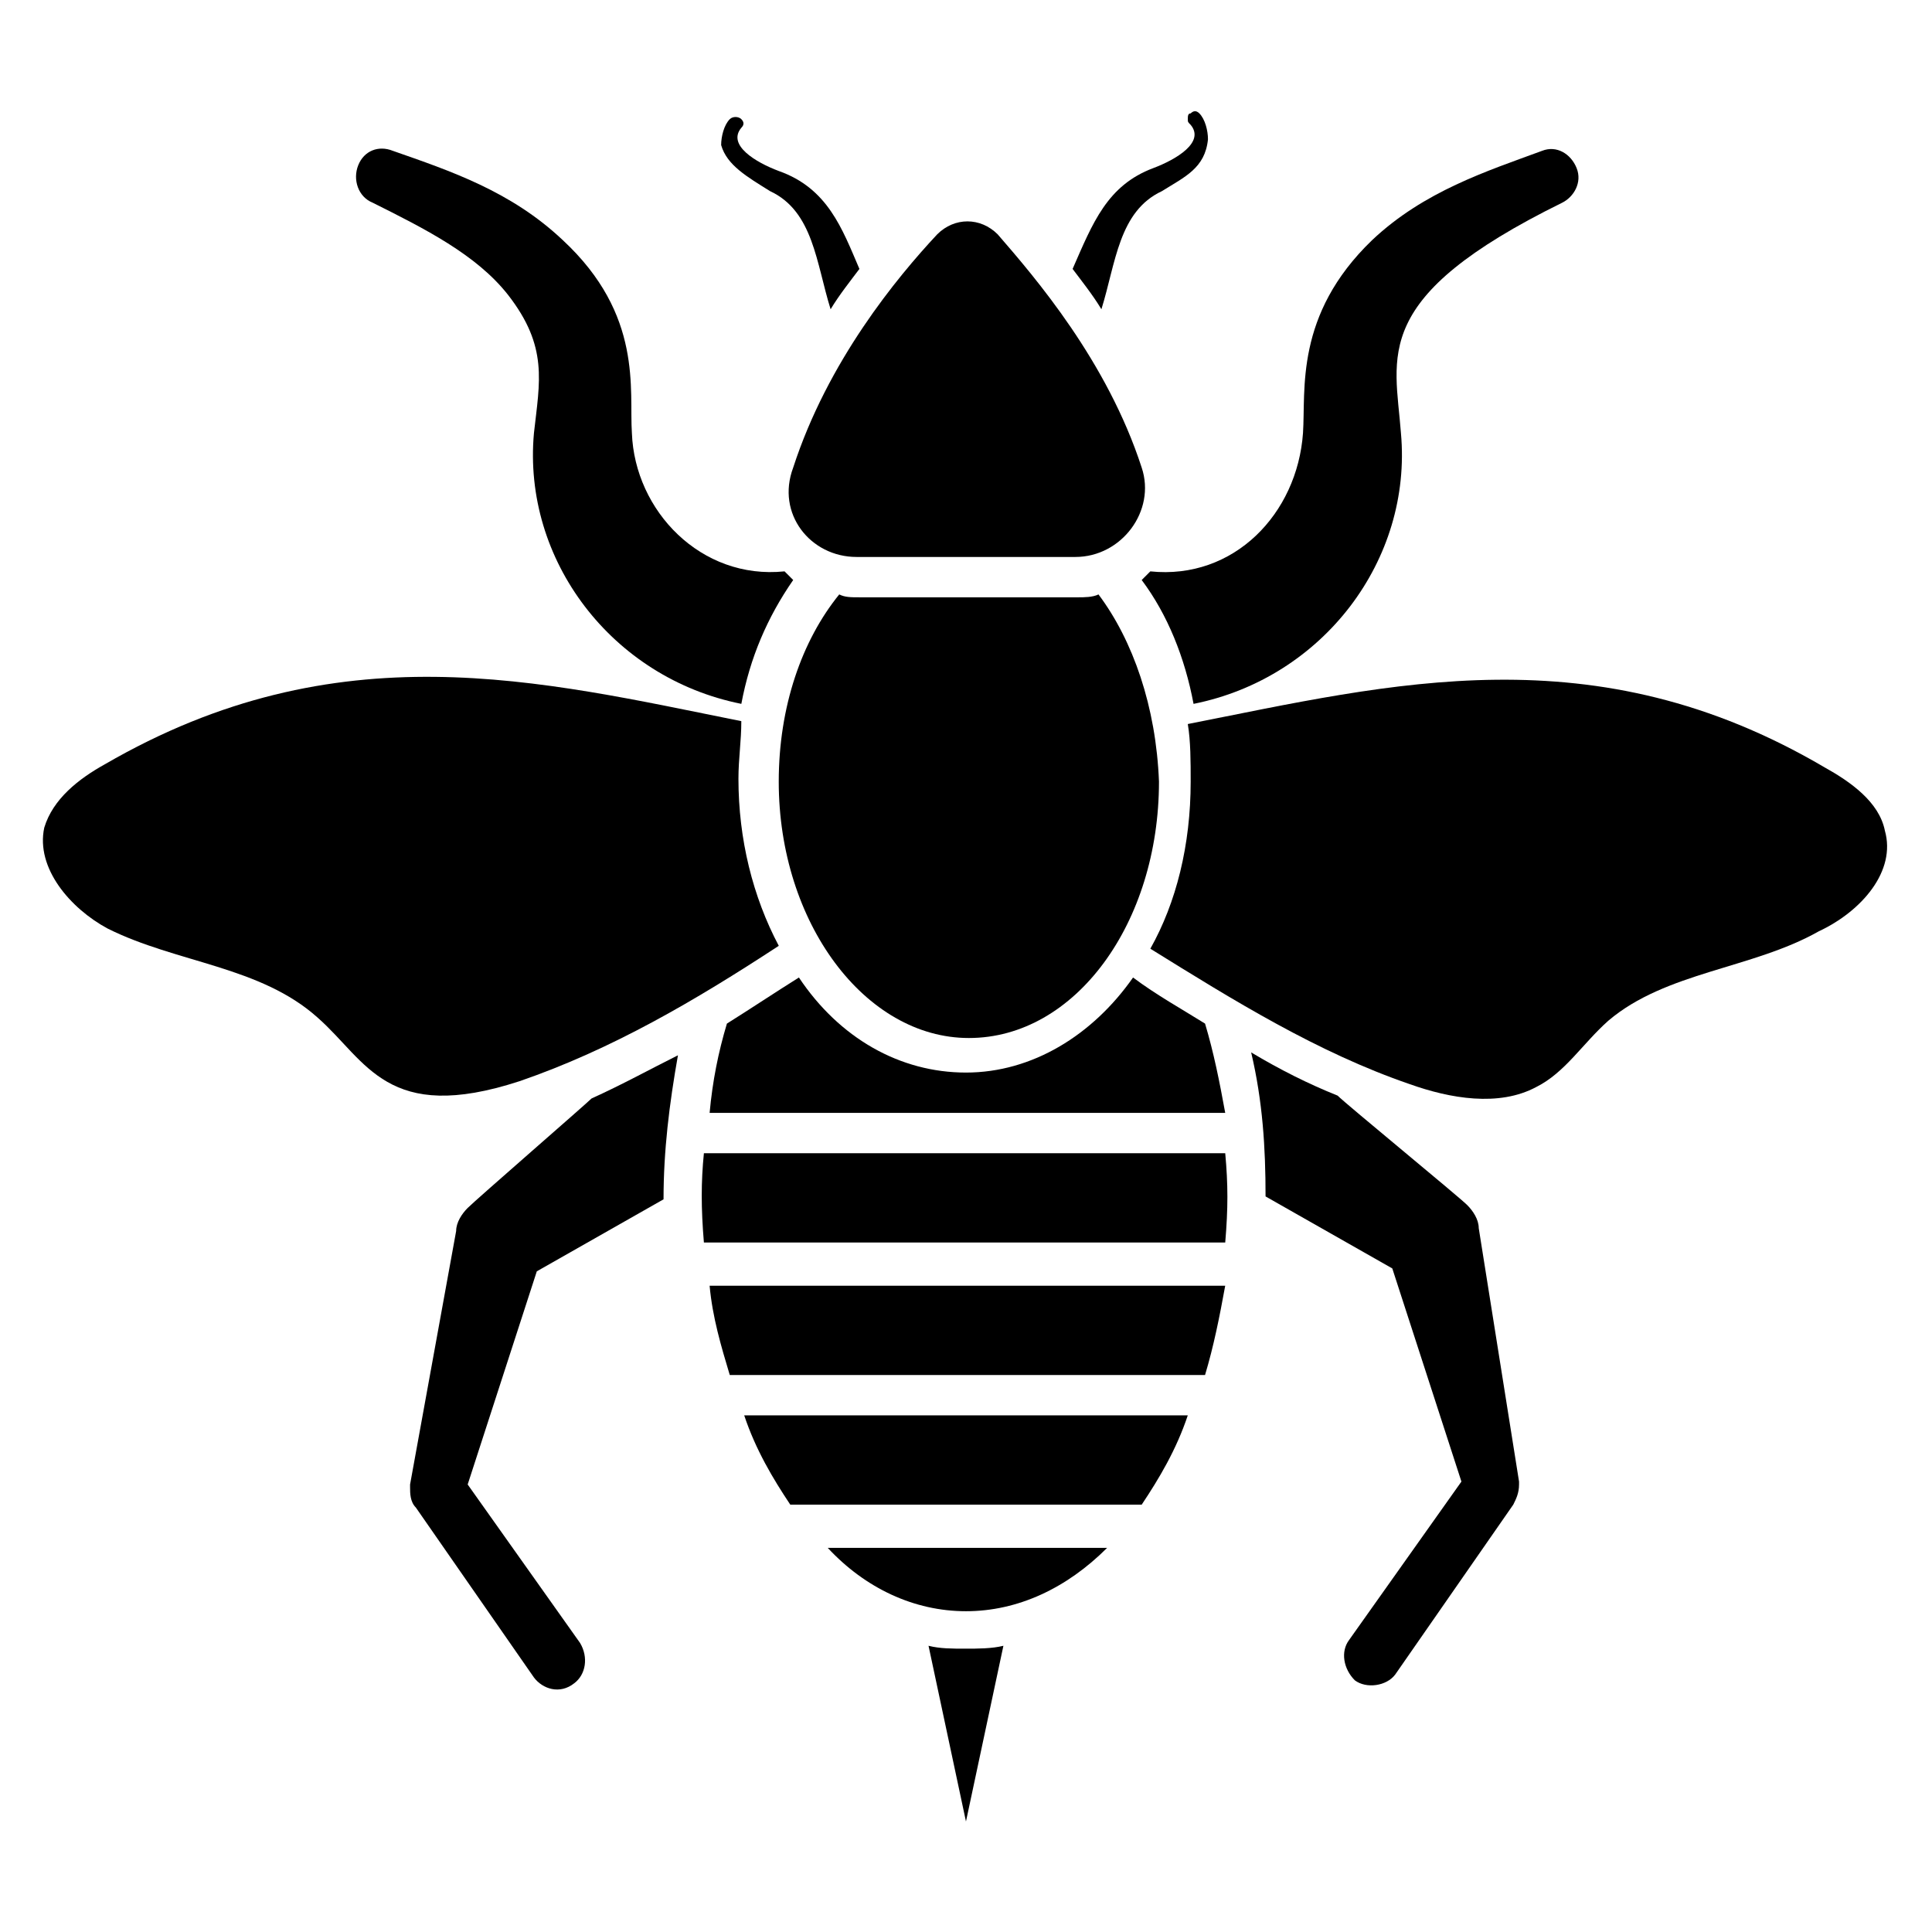
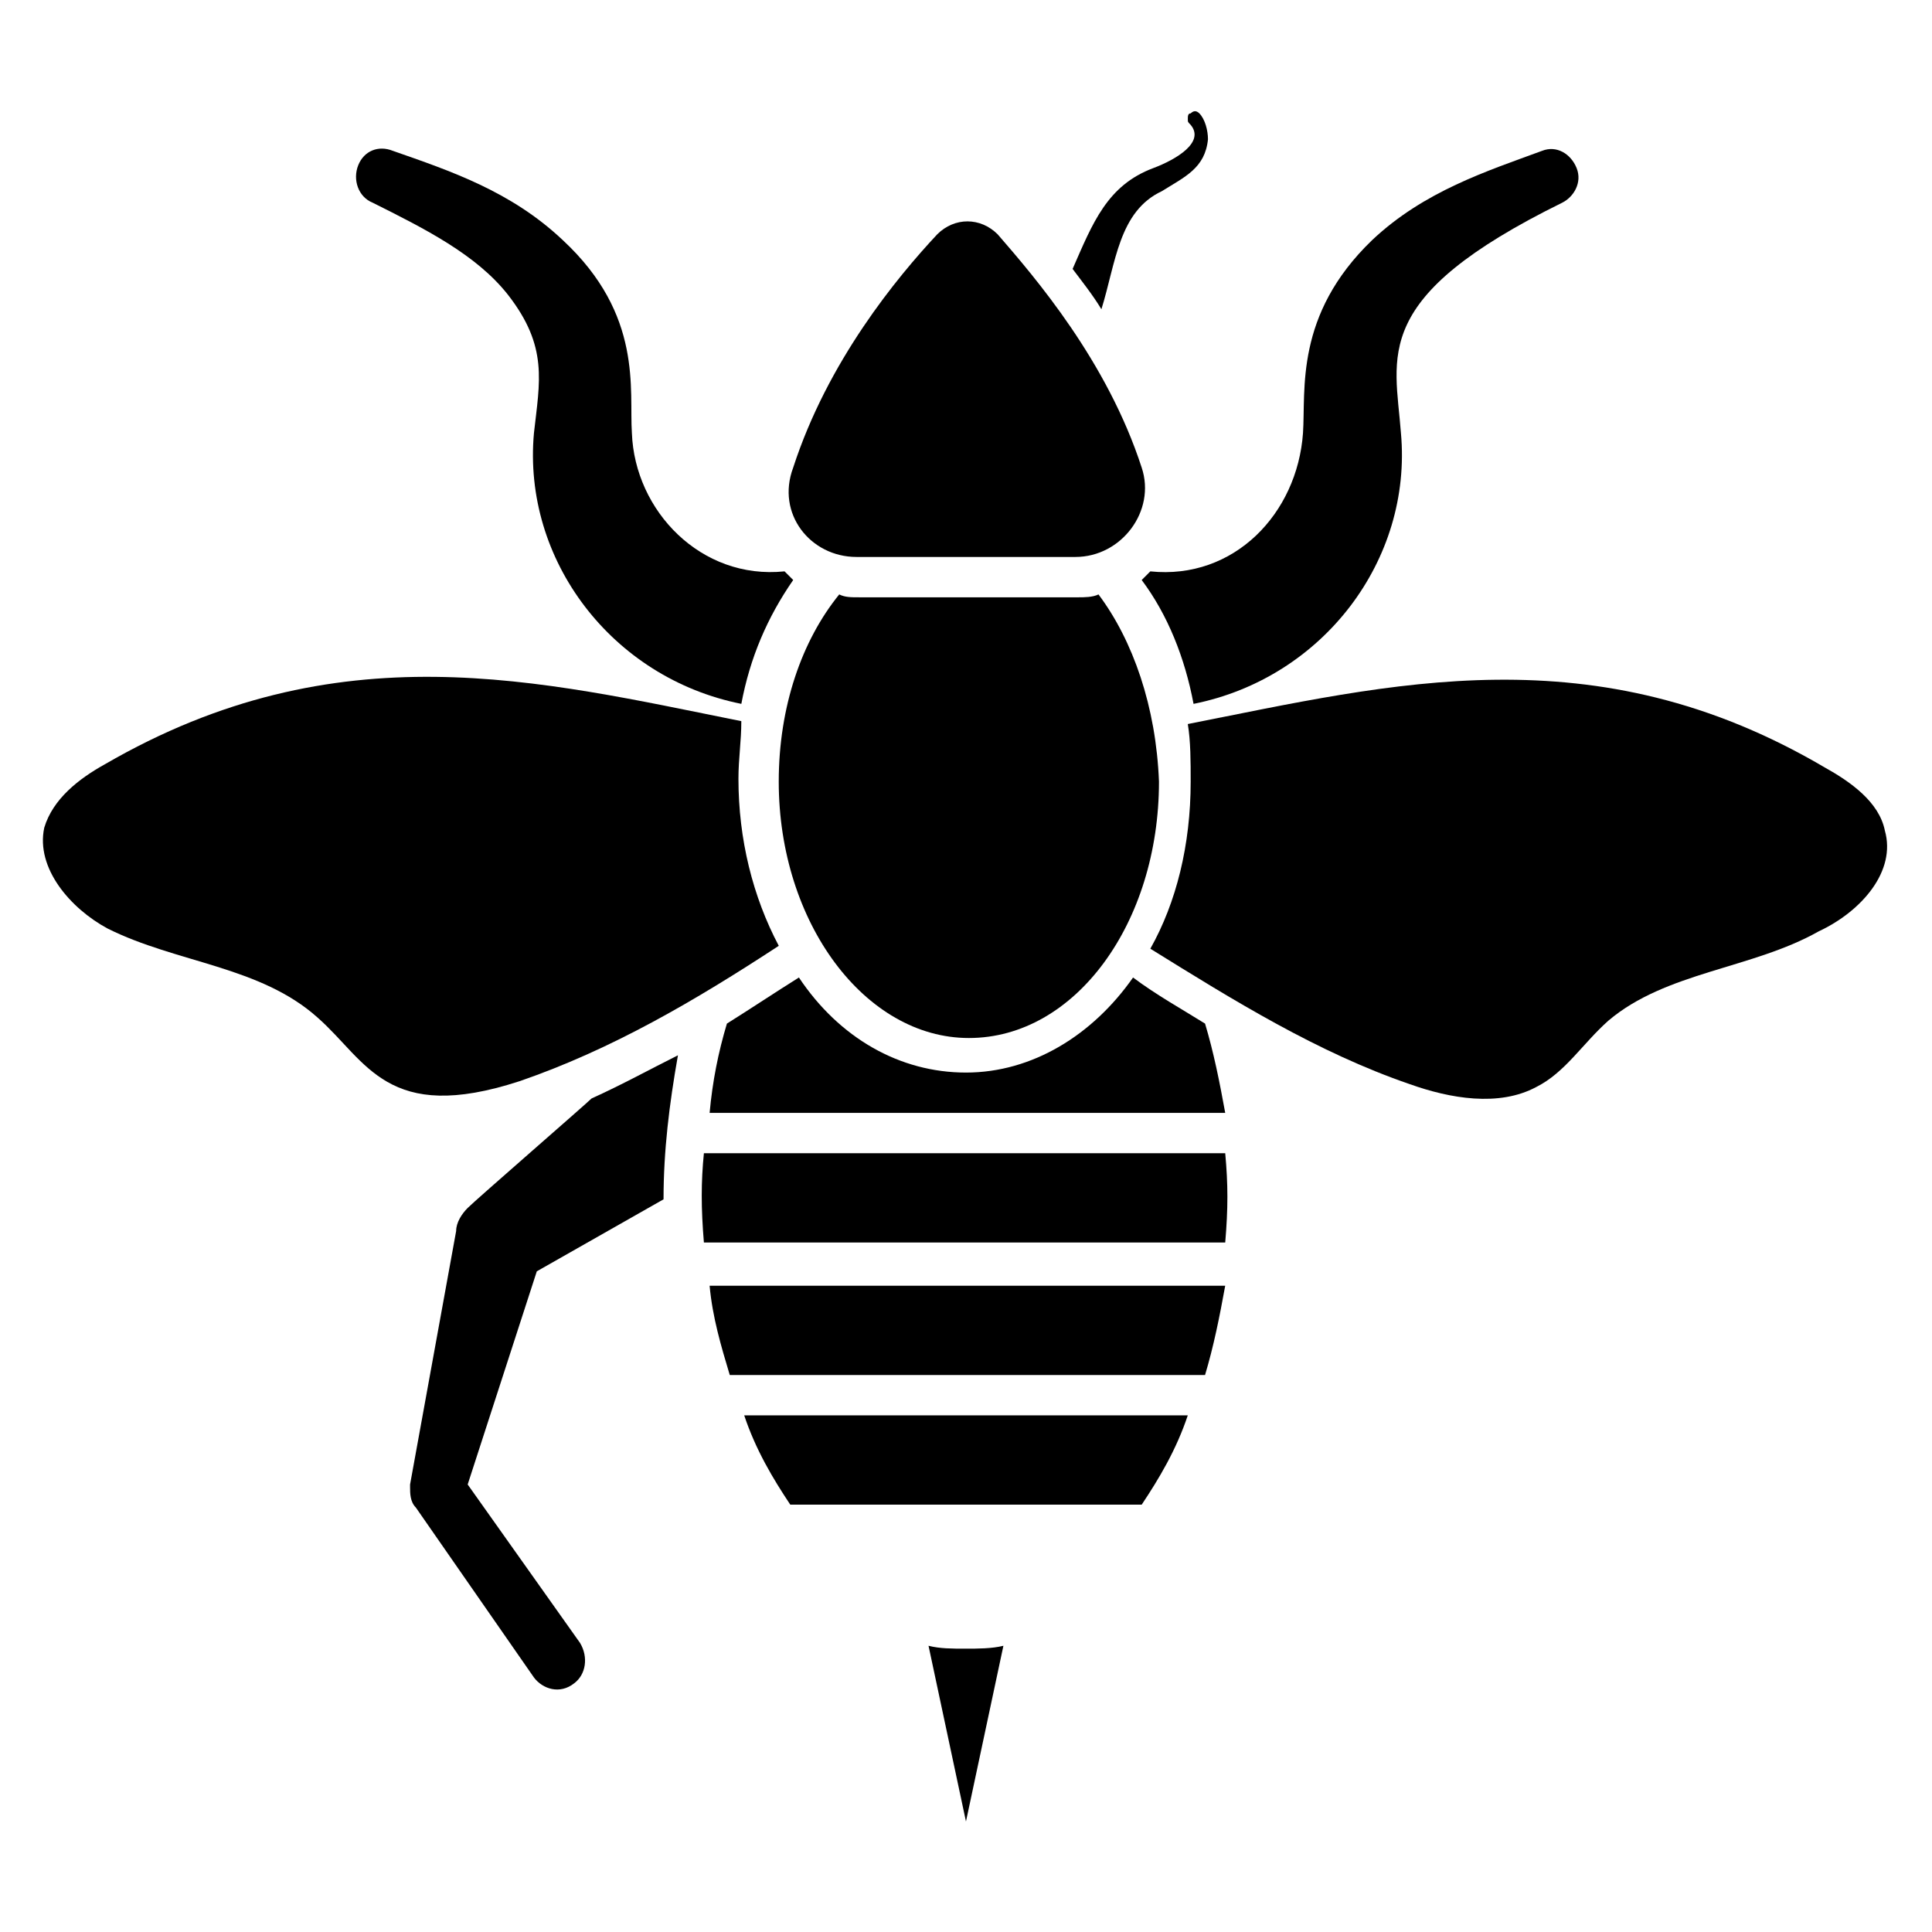
<svg xmlns="http://www.w3.org/2000/svg" fill="#000000" width="800px" height="800px" version="1.1" viewBox="144 144 512 512">
  <g>
    <path d="m448.85 295.42c-0.762 0.762-1.527 1.527-2.289 2.289 6.871 9.16 11.449 20.609 13.742 32.824 34.352-6.871 58.016-38.168 54.961-71.754-1.527-20.609-8.398-35.879 42.746-61.066 3.055-1.527 5.344-5.344 3.816-9.16-1.527-3.816-5.344-6.106-9.16-4.582-14.504 5.344-31.297 10.688-45.039 23.664-20.609 19.848-17.559 39.695-18.32 51.145-1.523 21.375-18.32 38.934-40.457 36.641z" />
    <path d="m451.91 194.66c6.106-3.816 11.449-6.106 12.215-13.742 0-2.289-0.762-5.344-2.289-6.871-0.762-0.762-1.527-0.762-2.289 0-0.762 0-0.762 0.762-0.762 1.527 0 0.762 0 0.762 0.762 1.527 3.816 4.582-3.816 9.16-9.922 11.449-12.215 4.582-16.031 14.504-21.375 26.719 2.289 3.055 5.344 6.871 7.633 10.688 3.812-12.211 4.578-25.953 16.027-31.297z" />
    <path d="m242.75 197.71c13.742 6.871 27.48 13.742 35.879 24.426 10.688 13.742 8.398 22.902 6.871 36.641-3.055 33.586 20.609 64.883 54.961 71.754 2.289-12.215 6.871-22.902 13.742-32.824-0.762-0.762-1.527-1.527-2.289-2.289-22.137 2.289-39.695-16.031-40.457-36.641-0.762-11.449 3.055-31.297-18.32-51.145-13.742-12.977-29.77-18.32-45.039-23.664-3.816-1.527-7.633 0-9.16 3.816-1.531 3.82-0.004 8.398 3.812 9.926z" />
-     <path d="m348.09 194.66c11.449 5.344 12.215 19.082 16.031 31.297 2.289-3.816 5.344-7.633 7.633-10.688-4.582-10.688-8.398-21.375-21.375-25.953-6.106-2.289-13.742-6.871-9.922-11.449 0.762-0.762 0.762-1.527 0-2.289s-2.289-0.762-3.055 0c-1.527 1.527-2.289 4.582-2.289 6.871 1.527 5.344 6.871 8.395 12.977 12.211z" />
    <path d="m390.07 580.15 9.922 46.562 9.922-46.562c-3.055 0.762-6.871 0.762-9.922 0.762-3.812 0-6.867 0-9.922-0.762z" />
    <path d="m281.68 430.53c24.426-8.398 46.562-21.375 68.703-35.879-6.871-12.977-10.688-28.242-10.688-44.273 0-5.344 0.762-9.922 0.762-15.266-53.434-10.688-106.87-24.426-168.7 11.449-6.871 3.816-13.742 9.16-16.031 16.793-2.289 10.688 6.871 21.375 16.793 26.719 18.32 9.16 40.457 9.922 55.723 23.664 12.98 11.449 18.324 28.246 53.438 16.793z" />
    <path d="m267.94 464.12c-1.527 1.527-3.055 3.816-3.055 6.106l-12.211 67.176v0.762c0 1.527 0 3.816 1.527 5.344l31.297 45.039c2.289 3.055 6.871 4.582 10.688 1.527 3.055-2.289 3.816-6.871 1.527-10.688l-29.773-41.984 18.32-56.488 33.586-19.082c0-12.977 1.527-25.191 3.816-38.168-7.633 3.816-14.504 7.633-22.902 11.449-1.52 1.527-30.527 26.715-32.82 29.008z" />
-     <path d="m535.88 469.46c0-2.289-1.527-4.582-3.055-6.106-2.289-2.289-32.062-26.719-34.352-29.008-7.633-3.055-15.266-6.871-22.902-11.449 3.055 12.977 3.816 25.191 3.816 38.168l33.586 19.082 18.32 56.488-29.77 41.984c-2.289 3.055-1.527 7.633 1.527 10.688 3.055 2.289 8.398 1.527 10.688-1.527l31.297-45.039c0.762-1.527 1.527-3.055 1.527-5.344v-0.762z" />
    <path d="m643.51 364.12c-1.527-7.633-9.16-12.977-16.031-16.793-61.066-35.879-114.5-22.137-168.7-11.449 0.762 4.582 0.762 9.922 0.762 15.266 0 16.793-3.816 32.062-10.688 44.273 22.137 13.742 44.273 27.48 68.703 35.879 10.688 3.816 23.664 6.106 33.586 0.762 7.633-3.816 12.215-11.449 19.082-17.559 15.266-12.977 38.168-13.742 55.723-23.664 11.453-5.34 20.613-16.027 17.562-26.715z" />
    <path d="m370.99 291.6h58.016c12.215 0 21.375-12.215 17.559-23.664-9.16-28.242-28.242-50.383-38.168-61.832-4.582-4.582-11.449-4.582-16.031 0-10.688 11.449-29.008 33.586-38.168 61.832-4.582 12.215 4.578 23.664 16.793 23.664z" />
    <path d="m435.11 301.53c-1.527 0.762-3.816 0.762-5.344 0.762h-58.016c-2.289 0-3.816 0-5.344-0.762-9.922 12.215-16.031 29.77-16.031 49.617 0 37.402 22.902 67.938 50.383 67.938 28.242 0 50.383-30.535 50.383-67.938-0.766-19.848-6.871-37.406-16.031-49.617z" />
    <path d="m353.43 542.75h93.129c4.582-6.871 9.16-14.504 12.215-23.664h-117.55c3.051 9.16 7.633 16.793 12.211 23.664z" />
    <path d="m355.72 403.05c-6.106 3.816-12.977 8.398-19.082 12.215-2.289 7.633-3.816 15.266-4.582 23.664h136.64c-1.527-8.398-3.055-16.031-5.344-23.664-6.106-3.816-12.977-7.633-19.082-12.215-10.688 15.266-26.719 25.191-44.273 25.191-17.559 0-33.59-9.16-44.277-25.191z" />
    <path d="m330.54 449.62c-0.762 7.633-0.762 14.504 0 23.664h138.16c0.762-9.16 0.762-15.266 0-23.664z" />
    <path d="m337.4 508.39h125.95c2.289-7.633 3.816-15.266 5.344-23.664h-136.64c0.762 8.395 3.051 16.031 5.34 23.664z" />
-     <path d="m400 570.99c13.742 0 26.719-6.106 37.402-16.793h-74.043c9.922 10.688 22.898 16.793 36.641 16.793z" />
  </g>
</svg>